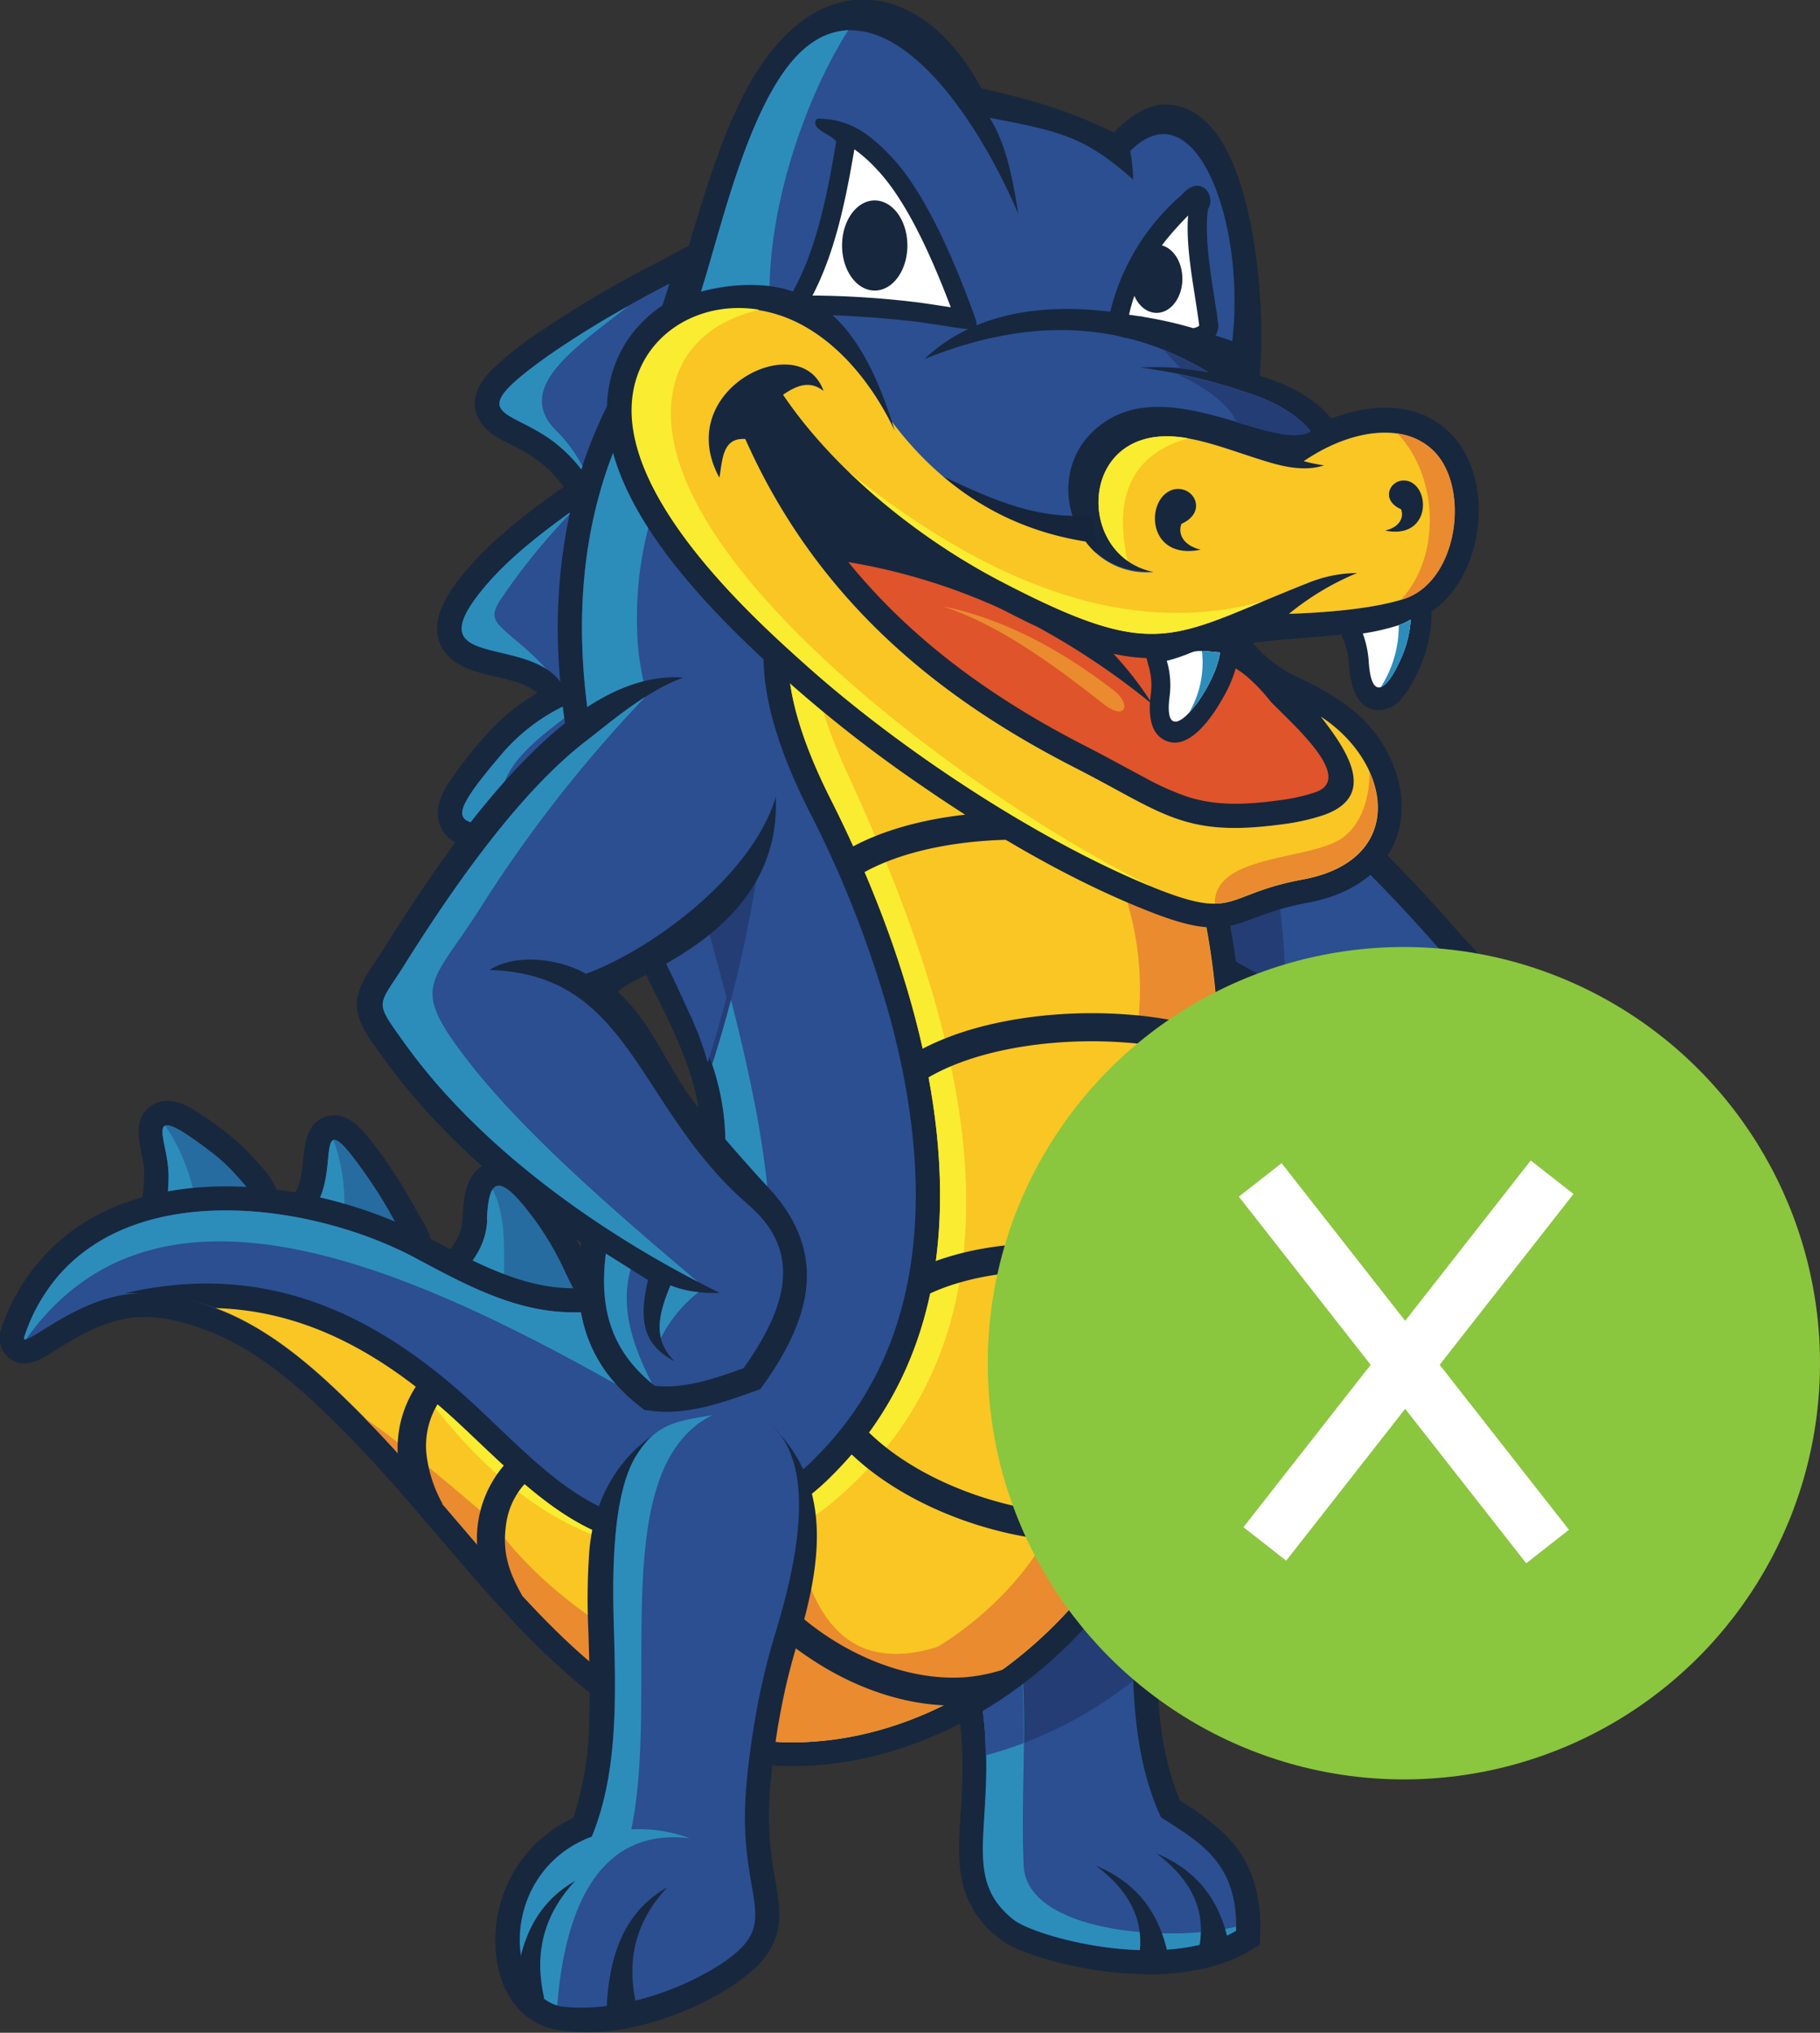
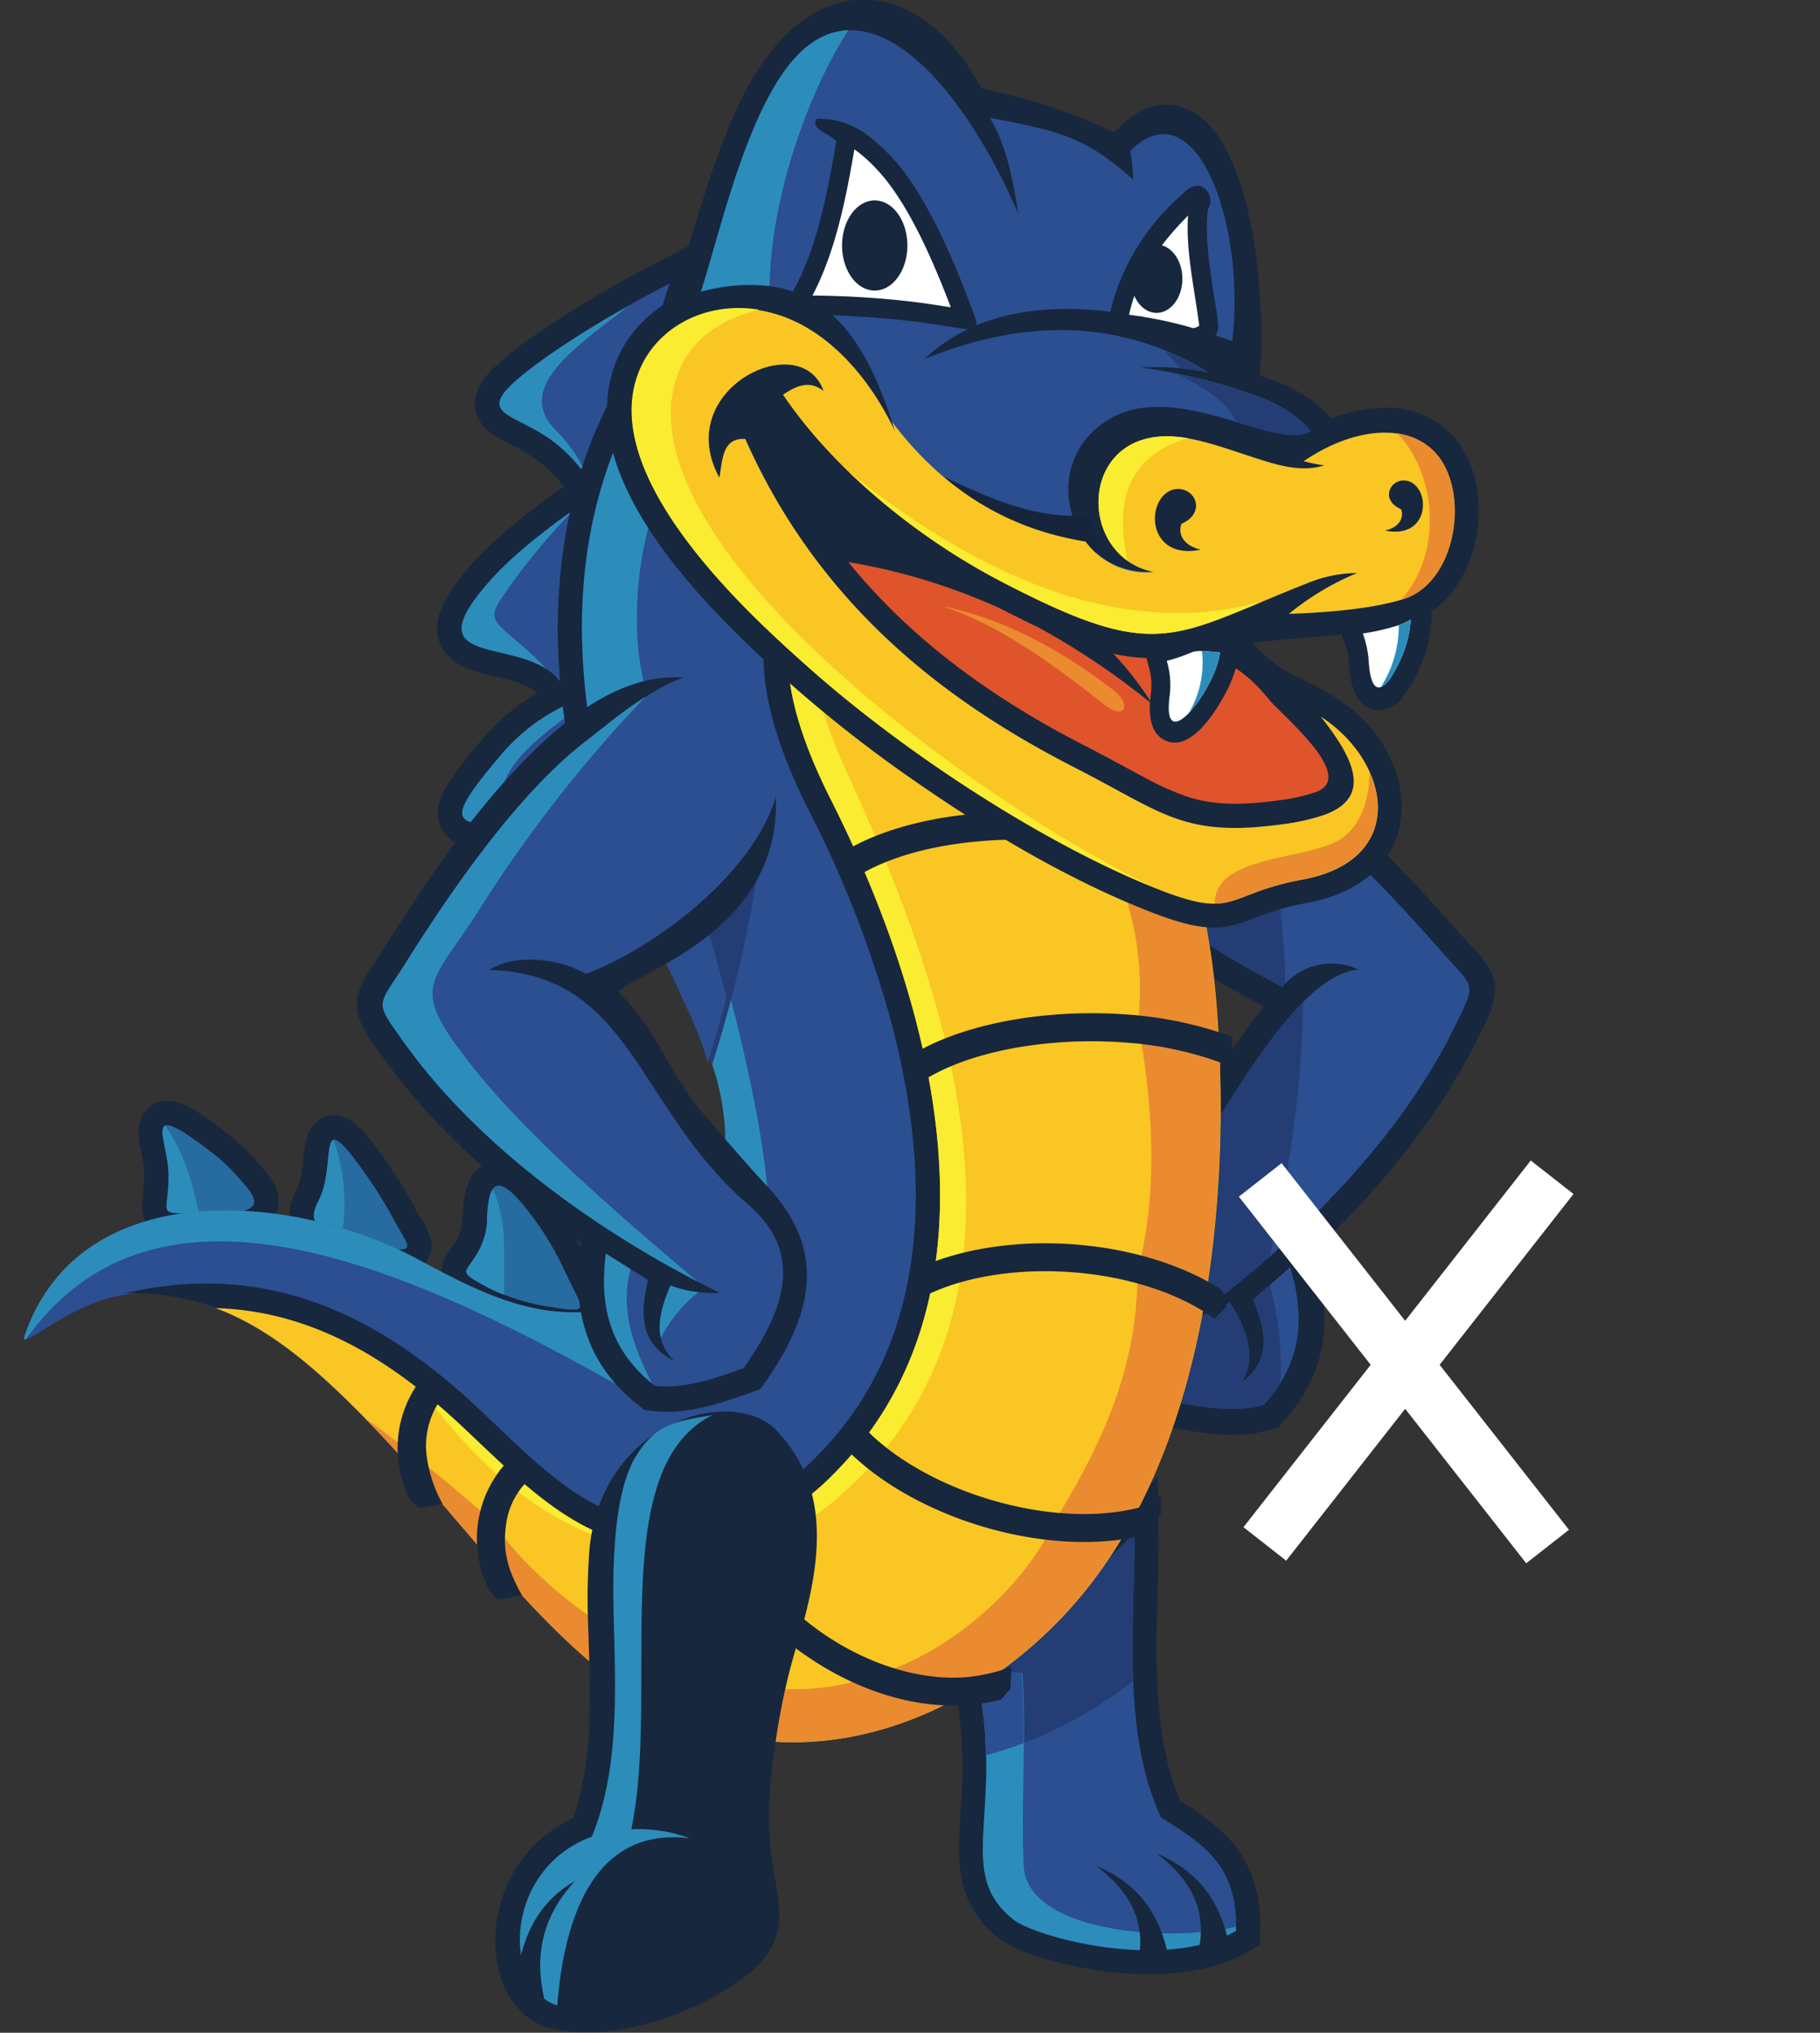
<svg xmlns="http://www.w3.org/2000/svg" id="Layer_1" data-name="Layer 1" viewBox="0 0 301.79 337">
  <rect x="0" y="0" width="301.79" height="337" fill="#333333" stroke="none" />
  <defs>
    <style>.cls-1{fill:#17273e;}.cls-2{fill:#2b4f91;}.cls-3{fill:#243d75;}.cls-4{fill:#2c8dbb;}.cls-5{fill:#276ca0;}.cls-6{fill:#f9c624;}.cls-7{fill:#faec30;}.cls-8{fill:#ea8b2f;}.cls-9{fill:#16253b;}.cls-10{fill:#fff;}.cls-11{fill:#df542b;}.cls-12{fill:#8bc63f;}.cls-13{fill:none;stroke:#fff;stroke-miterlimit:10;stroke-width:9px;}</style>
  </defs>
  <title>hostgator-disadvantages</title>
  <path class="cls-1" d="M277.88,383.54a41.64,41.64,0,0,1,7.63,5.76c4.33,4.42,5.81,9.81,5.66,15.89l-.05,2.24-1.93,1.12c-5,2.87-11,3.78-16.72,3.75a62.2,62.2,0,0,1-14.93-2c-2.85-.73-7.41-2.1-9.72-4a16.49,16.49,0,0,1-5.44-7.28c-1.67-4.58-1.09-9.9-.79-14.67a75.51,75.51,0,0,0-1-19.45l-.39-2.12,1.54-1.49,25.81-25,6.66-6.45.1,9.28c.13,13.93-2.06,31.16,3.56,44.35" transform="translate(-82.21 -85)" />
  <path class="cls-2" d="M270.33,339.22l-25.81,25c4.13,21.71-4,31.27,5.78,39.05,3.52,2.81,24.91,8.77,36.89,1.86.28-11.27-5.89-14.62-12.47-18.85-6.64-14.28-4.26-32.95-4.39-47" transform="translate(-82.21 -85)" />
  <path class="cls-3" d="M270.33,339.22l-25.81,25A73.4,73.4,0,0,1,245.78,376a68.79,68.79,0,0,0,24.34-12.36c-.33-8.54.28-17.11.21-24.43" transform="translate(-82.21 -85)" />
  <path class="cls-4" d="M246.48,362.3l-2,1.89c4.13,21.71-4,31.27,5.78,39.05,3.52,2.81,24.91,8.77,36.89,1.86,0-.23,0-.46,0-.68-11,2.69-34.87.95-35.2-10.24-.48-10.68.5-21.14-.21-31.82l-5.31-.06" transform="translate(-82.21 -85)" />
  <path class="cls-2" d="M246.48,362.3l-.35.33-.4.39-.4.4-.41.38-.4.39c.06.33.13.66.19,1v.07c0,.31.11.62.16.92v.08c.05.3.1.61.14.91v.08c.05.3.08.58.12.88v.09c0,.29.07.58.11.87h0c.07.6.13,1.18.19,1.76v.08h0c.05.58.1,1.15.13,1.7v.07c0,.28,0,.54,0,.81v0c0,.56.07,1.12.09,1.67h0c0,.27,0,.54,0,.82h0a64.36,64.36,0,0,0,6.26-2c.05-3.85,0-7.72-.25-11.61l-5.31-.06Zm-.72,12.89c0,.27,0,.54,0,.82Z" transform="translate(-82.21 -85)" />
  <path class="cls-1" d="M158.91,287.08c.12-3.37.52-7.93,4.25-9.27,4.92-1.77,9.24,4.58,11.63,7.92a55.08,55.08,0,0,1,4.82,8.49c1.35,2.87,4.15,6.67,2.11,9.79-1.93,2.95-5.65,2.18-8.55,1.7a38.57,38.57,0,0,1-12.32-3.87c-2.35-1.27-5.15-2.63-5.4-5.66-.18-2.28,1.12-3.46,2.2-5.18a7.74,7.74,0,0,0,1.26-3.92" transform="translate(-82.21 -85)" />
  <path class="cls-5" d="M163,287.22a11.85,11.85,0,0,1-1.87,5.93c-1.86,3-2.94,2.61,1.7,5.14a34.69,34.69,0,0,0,11,3.43c6.54,1.07,5,.34,2.13-5.78a50.61,50.61,0,0,0-4.46-7.86c-6.33-8.86-8.28-8.26-8.54-.86" transform="translate(-82.21 -85)" />
  <path class="cls-4" d="M163,287.22a11.85,11.85,0,0,1-1.87,5.93c-1.86,3-2.94,2.61,1.7,5.15a22.42,22.42,0,0,0,3,1.37c-.17-6.27.59-12.52-1.94-17.49-.57.85-.84,2.57-.93,5" transform="translate(-82.21 -85)" />
  <path class="cls-1" d="M131.4,282.24a6.38,6.38,0,0,0,.44-1.09c1.13-3.52,0-9.22,4.06-10.91,2.49-1,4.69.34,6.33,2.09a51.85,51.85,0,0,1,4.2,5.47,83.09,83.09,0,0,1,4.82,7.86c1.33,2.46,3.55,5.14,1.94,8.06s-4.79,2.57-7.5,2.28a27.52,27.52,0,0,1-6.21-1.4c-3.14-1.09-7-2-8.65-5.29-1.16-2.36-.62-4.86.57-7.07" transform="translate(-82.21 -85)" />
  <path class="cls-5" d="M135,284.15c-2.33,4.35,1.24,5,5.86,6.64a24,24,0,0,0,5.3,1.18c5.18.56,3.85-.19,1.57-4.38a76.36,76.36,0,0,0-4.58-7.48c-9.07-13-4.74-2.32-8.15,4" transform="translate(-82.21 -85)" />
  <path class="cls-4" d="M135,284.15c-2,3.68.29,4.73,3.83,6A31.78,31.78,0,0,0,137.52,274c-1.35.33-.39,6.14-2.56,10.19" transform="translate(-82.21 -85)" />
  <path class="cls-1" d="M106.11,279.53a5.84,5.84,0,0,0,0-.73c-.33-3.29-2.28-7.54.76-10.16,2.12-1.83,4.71-1.17,6.91,0A52.33,52.33,0,0,1,120,273a32,32,0,0,1,4.18,3.88c2.09,2.32,4.91,5.06,4.06,8.52s-4.19,4.38-7.18,4.82a31.58,31.58,0,0,1-7.4.09c-2.42-.21-5.12,0-6.83-2.11-1.49-1.86-1-3.84-.85-6a22.41,22.41,0,0,0,.1-2.72" transform="translate(-82.21 -85)" />
  <path class="cls-5" d="M110.16,279.42a28.88,28.88,0,0,1-.12,3.22c-.37,3.9-.8,3.24,4,3.67a28.49,28.49,0,0,0,6.43-.07c6.15-.92,3.91-3.07.71-6.64a28.42,28.42,0,0,0-3.64-3.38c-12.14-9.35-7.57-2.77-7.4,3.19" transform="translate(-82.21 -85)" />
  <path class="cls-4" d="M110.16,279.42a28.88,28.88,0,0,1-.12,3.22c-.37,3.9-.8,3.24,4,3.67l1.17.08c-1.22-6.12-2.67-10.44-5.61-14.78-1.21.51.44,4.27.54,7.8" transform="translate(-82.21 -85)" />
  <path class="cls-1" d="M291.85,251.9c-12.3-6.56-35.43-19.7-35.13-35.31a17.08,17.08,0,0,1,2.36-8.2l.39-.67.59-.5a19.55,19.55,0,0,1,6.88-3.7c9.41-2.79,19.37,2.22,26.94,7.46,11.1,7.68,21.49,18.65,30.37,28.76,2,2.28,5.14,5,5.74,8,.63,3.25-1.42,6.68-2.81,9.5-6.4,13-16.25,25.05-27.31,35.41l.36,1.22c3,10.08,2,18.94-5.34,26.93l-.81.87-1.14.34c-5.56,1.65-11.42.59-17-.43l-1.32-.25-.95-1c-9.32-9.5-13.84-19.63-5.76-31.77,3-4.55,5.86-9.24,8.71-13.92,4.39-7.22,8.9-14.79,14.12-21.43.36-.45.72-.91,1.1-1.37" transform="translate(-82.21 -85)" />
  <path class="cls-2" d="M294.82,248.63c-24.46-13-39.13-25.75-32-38.11,13-10.77,33.69,4.08,58.23,32,5.68,6.47,6.16,5,2.31,12.84-8.74,17.79-25.2,35.19-44.66,49.07l7.45-3.49c3.17,5,4.45,9.68,1.74,13.48,4.18-3.24,5.07-6.87,2.11-13.94l6.15-5.41c2.46,8.28,2.07,15.75-4.4,22.83-5.05,1.49-11.57.09-15-.54-8-8.12-12.08-16.13-5.25-26.4,12.08-18.17,24.63-44.28,36-45.22a10.58,10.58,0,0,0-12.64,2.85" transform="translate(-82.21 -85)" />
  <path class="cls-3" d="M294.82,248.63c-15.1-8-26.48-15.95-31.29-23.76L263.42,210c7.09-5.32,16.33-3.39,27.16,3.87,2.43,9.45,4.72,24.3,4.74,34.15Zm-2.1,44.76q-6.75,5.88-14,11.08l7.45-3.49c3.17,5,4.45,9.68,1.74,13.48,4.19-3.24,5.07-6.87,2.11-13.94l2.77-2.43a50.67,50.67,0,0,1,1.72,16.27,25.29,25.29,0,0,1-2.74,3.58c-5.05,1.49-11.57.09-15-.54-8-8.12-12.08-16.13-5.25-26.41,8.89-13.36,18-31,26.76-39.81-.18,14.58-2.38,28.39-5.52,42.21Z" transform="translate(-82.21 -85)" />
  <path class="cls-1" d="M175.7,165.72a21.92,21.92,0,0,0-3.44-3.7,28.36,28.36,0,0,0-5.56-3.42c-2.33-1.19-4.78-2.48-5.54-5.21s.64-5,2.44-6.92a51.66,51.66,0,0,1,7.28-5.89,183.7,183.7,0,0,1,20.47-12.14l8.81-4.67-3.08,9.49q-5.81,17.9-11.62,35.78l-2.35,7.26c-.64,7.35-1.3,14.71-1.94,22.06l.42,1.92L188,229.94l3.36,15.51-10.37-12a20.75,20.75,0,0,0-12.68-6.88c-2.15-.37-4.29-.53-6.44-.8-2.46-.32-5-.9-6.34-3.23-1.51-2.59-.45-5.34,1-7.65a71.87,71.87,0,0,1,6.24-8,34.46,34.46,0,0,1,8.54-7l-.14-.12A10.38,10.38,0,0,0,167.6,198c-4-1.24-9.83-1.57-12.08-5.59-2.53-4.5,1.21-9.52,4-12.84,4.49-5.3,10.42-9.81,16.15-13.86" transform="translate(-82.21 -85)" />
-   <path class="cls-1" d="M194,143c13.86,13.24,31.57,21.58,47.59,31.81,10.93,7,20.89,14.81,28.71,25.29,9.61,12.86,14.53,27.75,16.72,43.52.74,5.37,1.11,10.8,1.32,16.21a207.11,207.11,0,0,1-.86,29.57c-2.41,23.52-9.49,48.57-26.07,66.16-20.71,22-53.23,30.82-79.09,11.82-10-7.36-18.31-17-26.36-26.44-5.28-6.17-10.53-12.38-16.24-18.16-6.6-6.69-14.09-13.73-23-17.13-10-3.82-15.52-2.9-24.5,2.7-2.51,1.57-6,4.28-8.84,1.47a4.26,4.26,0,0,1-1-4.44A33.61,33.61,0,0,1,89,293.8c15.26-17.49,45.6-13.57,64-3.75,7,3.7,14.52,7.93,22.52,8.46,5.67.37,11.42-.69,15.82-4.5a20.79,20.79,0,0,0,6.49-12.09,37.2,37.2,0,0,0-1.35-19.43c-3-9-8.37-17.14-11.83-26C172.79,206.3,169,171.89,188,143.67l2.64-3.92L194,143" transform="translate(-82.21 -85)" />
  <path class="cls-2" d="M191.28,145.9c-18.15,26.93-14.37,60-2.95,89.15,3.5,8.93,8.89,17.12,11.9,26.18a41,41,0,0,1,1.49,21.44,24.71,24.71,0,0,1-7.8,14.36c-5.21,4.51-11.94,5.9-18.68,5.46-8.69-.57-16.52-4.86-24.13-8.93-16.7-8.91-45.23-13.07-59.14,2.85a29.39,29.39,0,0,0-5.74,10.25c-.34,1,1.33-.06,3.92-1.67,9.92-6.19,16.72-7.36,28-3,9,3.43,16.49,10,24.42,18.05,5.77,5.84,11.09,12.14,16.43,18.37,7.77,9.06,16,18.73,25.69,25.82,24.22,17.79,54.49,9.21,73.84-11.34,15.93-16.91,22.68-41.25,25-63.85a204.78,204.78,0,0,0,.85-29c-.22-5.23-.58-10.63-1.3-15.82-2.11-15.11-6.76-29.37-16-41.69-7.54-10.1-17.13-17.58-27.67-24.31-16.5-10.55-34-18.71-48.2-32.29" transform="translate(-82.21 -85)" />
  <path class="cls-4" d="M191.28,145.9c-18.15,26.93-14.37,60-2.95,89.15,3.5,8.93,8.89,17.12,11.9,26.18a41,41,0,0,1,1.49,21.44,24.71,24.71,0,0,1-7.8,14.36c-5.21,4.51-11.94,5.9-18.68,5.46-8.69-.57-16.52-4.86-24.13-8.93-16.7-8.91-45.23-13.07-59.14,2.85a29.39,29.39,0,0,0-5.74,10.25c-.11.34,0,.45.28.39,21.2-29.85,61-13.27,97.73,7.37,30.47,8.79,27-25.68,23.36-45.17-5.55-29.47-18.73-64.41-19.63-77.49-.82-12.29,1.69-25.15,10.77-39.42l-.49-.38-.08-.07,0,0-.48-.39-.13-.09-.11-.1-.12-.09-.35-.3-.12-.1-.13-.1-.11-.09-.35-.3-.13-.09-.05-.06-.06,0-.55-.47-.2-.17-.53-.46-.05,0-.08-.06-.57-.51,0,0-.09-.08-.55-.49,0,0,0,0-.09-.08-.55-.51h0v0l-.11-.09-.56-.52h0l-.67-.63Zm.67.63-.67-.63Z" transform="translate(-82.21 -85)" />
  <path class="cls-3" d="M191.21,241.55c3.14,6.53,6.75,12.86,9,19.68l.09.25a210.4,210.4,0,0,0,8.83-42l-17.94,22.09" transform="translate(-82.21 -85)" />
  <path class="cls-2" d="M191.21,241.55l0,.08.11.23.44.91,0,.08.11.23.07.18.08.12.15.31.15.3,0,.07.12.24.08.16.07.14.29.57v0l0,.06.13.24.08.16.07.14.13.27,0,0,.16.3,0,.06.13.24.08.16.07.15.13.25,0,.05.15.3,0,.06.13.24.08.16.08.15.12.25,0,0,.14.3,0,.06.13.25.07.15.08.15.12.25,0,.05.15.32,0,0,.12.26.08.14.07.16.12.24,0,.06.15.31,0,0,.13.27.06.13.08.17.12.24,0,.06.15.31v0l.13.28.07.13.07.17.14.31.15.3v0l.13.27.07.13.07.18.11.23,0,.08.13.3,0,0,.12.28.05.13.08.19.1.22.17.39v0l.12.29.13.31.1.22,0,.09.13.31h0l.12.3,0,.12.08.2.09.22,0,.09.13.31h0l.12.31.1.28.09.25,0,.1.12.32.11.31,0,.11.08.21.08.21,0,.11.11.32.09.25q1.68-5.33,3.1-10.73c-1.57-6.11-3.28-12.22-5-18.11l-7.23,8.91" transform="translate(-82.21 -85)" />
  <path class="cls-1" d="M102.94,299.39c16.67-.39,27.69,8.49,39.66,20.61,5.77,5.84,11.09,12.14,16.43,18.37,7.77,9.06,16,18.73,25.69,25.82,24.22,17.79,54.49,9.21,73.84-11.34,15.93-16.91,22.68-41.25,25-63.85a204.78,204.78,0,0,0,.85-29c-.22-5.23-.58-10.63-1.3-15.82-2.11-15.11-6.76-29.37-16-41.69-7.54-10.1-17.13-17.58-27.67-24.31-4-2.58-8.11-5-12.2-7.41-5.51,1.78-10.38,4.52-13.71,8.68-9.26,11.54-3,28.37,2.81,39.93A181.68,181.68,0,0,1,230,254.48c4.22,16,6.07,33.83,1,49.81a54.17,54.17,0,0,1-13.52,22.32,36.69,36.69,0,0,1-14.36,9.09c-19.12,6.3-29.07-5.49-41.87-17.47-17.52-16.38-35.89-24-58.33-18.84" transform="translate(-82.21 -85)" />
  <path class="cls-6" d="M118,301.87c9.09,3.41,16.65,10.05,24.63,18.13,5.77,5.84,11.09,12.14,16.43,18.37,7.77,9.06,16,18.73,25.69,25.82,24.22,17.79,54.49,9.21,73.84-11.34,15.93-16.91,22.68-41.25,25-63.85a204.78,204.78,0,0,0,.85-29c-.22-5.23-.58-10.63-1.3-15.82-2.11-15.11-6.76-29.37-16-41.69-7.54-10.1-17.13-17.58-27.67-24.31q-3.66-2.34-7.38-4.56c-17.11,4-26.58,15.29-12.11,43.94,16.85,33.36,30.33,82,.36,111.9a40.57,40.57,0,0,1-15.94,10.07c-21.3,7-32.58-5.9-45.91-18.36-12.63-11.81-25.59-18.87-40.53-19.31" transform="translate(-82.21 -85)" />
  <path class="cls-7" d="M226.53,175.32c-13.39,5.15-19.35,16.89-6.54,42.25,16.85,33.36,30.33,82,.36,111.9a40.57,40.57,0,0,1-15.94,10.07c-21.3,7-32.58-5.9-45.91-18.36q-2.94-2.76-6.08-5.29c9.53,12.69,24.71,28,46.64,26.39a36,36,0,0,0,20.65-7.77c40-32.81,18.09-88.37,2.78-121.81-6.39-14-9.52-28.47,4-37.38" transform="translate(-82.21 -85)" />
-   <path class="cls-8" d="M185.07,364.44a48.28,48.28,0,0,0,32.52,9.25c.27-3.27,20.36-12.51,20.49-15.78-17.21,5.5-22.39-7.6-24.78-22.67a38.41,38.41,0,0,1-8.89,4.3c-7.41,2.44-13.6,2.47-19.09.95-.29,1.95-.49,3.92-.6,5.89a129.3,129.3,0,0,0,.35,18.06" transform="translate(-82.21 -85)" />
  <path class="cls-8" d="M142.58,320h0c5.77,5.84,11.09,12.14,16.43,18.37,7.77,9.06,16,18.73,25.69,25.82,24.22,17.79,54.49,9.21,73.84-11.34,15.93-16.91,22.68-41.25,25-63.85a204.78,204.78,0,0,0,.85-29c-.22-5.23-.58-10.63-1.3-15.82-2.11-15.11-6.76-29.37-16-41.69a85.51,85.51,0,0,0-15.66-15.85c6.15,11.85,10,24.47,12.95,36.11,5.22,10.21,7.8,20.44,6.54,31.86,2.55,13.81,3.34,28.63-.12,41.28.17,16.39-6.5,29.46-13.67,41.28-5.65,12-18.48,22.17-29.2,25.29-26,10.13-55.41-11.85-64.2-25.46-4.47-3.75-8.87-7.54-13.2-11-2.7-2.16-5.36-4.19-8-6" transform="translate(-82.21 -85)" />
  <path class="cls-2" d="M176.66,170c-5.39,3.88-10.37,7.88-14,12.2-11.89,14,6.64,8,12.46,15.83a92.19,92.19,0,0,1,1.58-28Zm-1.14,32.15a31.76,31.76,0,0,0-9.68,7.36c-12.08,14.05-6.84,11.31,3.18,13.05a25.22,25.22,0,0,1,12.57,5.75A137.87,137.87,0,0,1,175.52,202.15Zm15.2-62.4,2.51-7.74a189.13,189.13,0,0,0-20,11.87c-15.21,10.81-6.07,8.52,1.65,15.06a24.88,24.88,0,0,1,3.72,3.89,76.16,76.16,0,0,1,12.13-23.08Z" transform="translate(-82.21 -85)" />
  <path class="cls-4" d="M176.66,170c-5.39,3.88-10.37,7.88-14,12.2-10.57,12.48,2.92,9.06,10.12,13.69a37,37,0,0,0-2.65-2.66c-5.49-5-7.36-5.14-4.8-9a106.63,106.63,0,0,1,11.3-13.95l.07-.28Zm9.84-34.33c-9.28,7.23-19.11,13.76-12,20.79a24.41,24.41,0,0,1,4.3,5.84l-.18.53a24.88,24.88,0,0,0-3.72-3.89c-7.72-6.54-16.86-4.25-1.65-15.06a150.25,150.25,0,0,1,13.28-8.21Zm-10.73,68.41c-6.59,4.95-14.34,11.43-7.86,18.31-9.28-1.39-13.69.64-2.07-12.88a31.76,31.76,0,0,1,9.68-7.36c.08.64.17,1.29.25,1.93Z" transform="translate(-82.21 -85)" />
  <path class="cls-1" d="M178.58,291c-12.65-8.49-24.38-18.83-32.86-30.71-1.84-2.58-4.44-5.64-4.33-9,.09-3.11,2.76-6.28,4.37-8.86,7.12-11.41,15.6-23.91,25.31-33.27,6.64-6.41,15.66-12.95,25.42-11.73a19.59,19.59,0,0,1,7.5,2.58l.66.4.5.6c1.86,2.28,4.65,8.62,5.18,11.53,4.69,25.9-22.22,33.37-25.68,36.88,6.27,5.74,8.46,13.58,14,20,3.58,4.17,7.17,8.37,10.91,12.4,10,10.71,7.19,21.44-.49,32.37l-.8,1.12-1.28.46c-5.35,1.89-11,3.87-16.76,3.12l-1.17-.15-.93-.73c-8.53-6.73-11-15.33-9.71-25.8l.16-1.27" transform="translate(-82.21 -85)" />
  <path class="cls-2" d="M179.39,246.44c16.46-6.09,45.27-30.33,25.84-48.5-7.81-5.75-20.94,6.18-25.59,9.71-9.41,7.16-19.57,20.1-30.24,37.11-4.58,7.3-5.28,5.93-.19,13.07,11.59,16.23,30.73,30.83,52.29,41.49a19.66,19.66,0,0,1-8.11-1.22c-2.33,5.5-2.67,9.24.65,12.57-4.68-2.54-6.14-6-4.38-13.46l-7-4.38c-1.07,8.58.53,15.92,8.11,21.9,5.25.68,11.47-1.75,14.76-2.92,6.55-9.3,10.26-18.87.86-27-18.79-16.23-19.36-38.33-43-39,4.15-2.72,11.41-2,16,.65" transform="translate(-82.21 -85)" />
  <path class="cls-4" d="M189.23,200.52c-4,2.55-7.58,5.61-9.59,7.13-9.41,7.16-19.57,20.1-30.24,37.11-4.58,7.3-5.28,5.93-.19,13.07,10.94,15.33,28.62,29.2,48.7,39.66-15.18-12.81-29.75-25.59-38.69-37.38s-5.49-11.89,2.51-24.38a224.15,224.15,0,0,1,27.5-35.21Zm8.82,98.69a15.77,15.77,0,0,1-4.66-1.11c-1.48,3.5-2.16,6.28-1.59,8.71a22.86,22.86,0,0,1,6.25-7.6Zm-11.27-3.8-4.1-2.58c-1.05,8.4.46,15.62,7.65,21.53C187.16,308.17,185,301.92,186.78,295.41Z" transform="translate(-82.21 -85)" />
  <path class="cls-1" d="M223.36,225.49c10-5.46,24.37-6.67,35.51-5.51,7.91.82,16.08,2.94,23,6.91l2,1.15-2.29,4-2-1.15a54.47,54.47,0,0,0-21.18-6.32c-10.17-1.06-23.7,0-32.82,5l-2,1.11-2.21-4.06,2-1.11m10.82,33.9c9.76-5.51,23.75-7.06,34.77-6.23a63.85,63.85,0,0,1,17.59,3.71v5a58.21,58.21,0,0,0-18-4.07c-10-.76-23.21.6-32.13,5.65l-2,1.13-2.27-4,2-1.14m-.13,36c14.13-6.74,36.41-5.56,50.29,3.07,1.13.71.33,1.1,1.46,1.73l-.23,1.46-1.35,1.24c-.4.37-.4.79-.85.47-12.32-8.68-34.14-10.09-47.32-3.8l-2.09,1-.54-3.64.63-1.53m-8.39,26.35c10.51,10.92,32.59,17.34,47.21,12.63l1.89-1.55,0,3.1-1.66,1.71c-.75.24-.29,1.6-1.07,1.79-16.19,4-38.48-2.83-49.67-14.47l-1.6-1.66,3.32-3.21,1.61,1.66m-21.28,17.54c3.06,6.78,8.63,12.65,14.76,16.77,6.6,4.43,14.91,7.48,23,6.95a28.44,28.44,0,0,0,7.8-1.76l-.2,3.71-1.54,1.73c-10.84,2.86-22.53-.7-31.61-6.79a46.26,46.26,0,0,1-16.41-18.7l-.94-2.11,4.21-1.91.95,2.11M169,331.25a12.46,12.46,0,0,0-2.86,6.39c-.69,4.69.43,7.94,2.63,11.83l-4,.72-1.35-1.45a18.69,18.69,0,0,1,2.1-20.5l1.51-1.76,3.51,3-1.5,1.75m-13.16-15a13.31,13.31,0,0,0-2.92,10.12,22.14,22.14,0,0,0,2.63,7.95l-3.82.73-1.5-1.3a18.68,18.68,0,0,1,2.11-20.51l1.43-1,3.05,2.39-1,1.6M281,187.85l8.22,16.44-24.6,4.37-28.72-10.54-.66-.53a103.63,103.63,0,0,1-27-32.18c-1.71-3.17-4.26-8.64-4.64-12.14l-2.26-20.87,11.74,17.39c8.48,12.56,22.28,23.6,35.64,30.56,7.6,4,17.93,9.37,26.73,8.44.57-.06,1.14-.14,1.7-.24l3.84-.7" transform="translate(-82.21 -85)" />
  <path class="cls-1" d="M319.6,186.51A22.92,22.92,0,0,1,317,197a17.06,17.06,0,0,1-2.28,3.68,4.89,4.89,0,0,1-4.6,2c-3.26-.61-4-4.5-4.22-7.48a13.07,13.07,0,0,0-1.29-5c-5,.52-10.19.78-14.68,1.37a21.32,21.32,0,0,0,7.79,5.85c7.14,3.42,12.89,7.2,15.78,15.13,3.44,9.43-.75,19.6-14.64,22.15-11.95,2.2-11.74,6.88-25.15,1.76s-27-13.14-38.77-21.26a221.31,221.31,0,0,1-22-17.14c-11.26-10.08-27.23-25.61-29.76-41.12-1.13-6.89.65-13.71,5.67-18.68a20.92,20.92,0,0,1,4.8-3.56l.87-2.71c2.64-8.17,5.81-20.85,10.63-30.56,11.6-23.38,30.13-20,39.77-1.8,7.74,1.8,13.81,3.38,22,7.34l.42-.43c2.62-2.65,6.13-4.93,10-4,13.5,2.78,14.81,35.61,13.73,44.63l.38.24c4.52,1.43,8.44,3.48,11,6.39l.41.48.16.1c6.75-2.58,14.46-2.9,19.81,2.58,7.35,7.51,5.57,23.51-3.34,29.47Z" transform="translate(-82.21 -85)" />
  <path class="cls-2" d="M273.37,179.8c-12.49-2.64-12.37-22.87,2.75-22.45,9.36.25,20.81,8.37,31.49,5.33l-9.18-1.23c8.11-5.5,16.9-6.41,21.62-1.58,6,6.17,3.87,21.52-5,24.41-5.3,1.72-13.55,2.31-19.07,2.48,3.1-2.24,11.34-5.8,17.31-5.58-5.13-2.05-9.92-1.24-14.38.52-22.5,8.88-24.43,13.36-50.69-.33C234,174,220.25,162.59,212.06,150.44c1.77-1.17,4.17-2.65,6.72-.61-3.75-10.71-25.3-.3-17.28,14.37.54-3,.47-6.66,4.29-6.42,12.54,28.22,34,43.94,54.81,54.57,14.48,7.4,17.84,11.53,34.13,9.32a35.6,35.6,0,0,0,7-1.55c8.87-3.15,4-10.56-.5-16.31,11.72,7.63,14.47,23.77-3,27-12.63,2.32-11,6.52-23,2-18.29-7-42.35-22.31-59.47-37.63-7.55-6.75-26-23.37-28.47-38.76-2.3-14.09,10.25-23,23.12-19.48,8.28,2.27,15.51,9.68,20.19,19.52-5-16.23-12.66-28-32.11-23.09C202,122.32,207.1,98.53,217,92c12.32-8.11,26.19,10.17,34.06,28.43-.84-5.1-1.81-11.2-4.74-15.9,11.89,2.25,15.87,3.22,23.79,10.24a30.21,30.21,0,0,0-.49-4.73c10.82-10.87,19.22,12,16.92,31.5-24.17-8.22-40.77-6.67-51.07,3,18.26-7.42,33.71-5.93,47.09,2.14a46.67,46.67,0,0,0-11.23-.74,89.28,89.28,0,0,1,17.83,4.19c4.7,1.52,8.26,3.69,10.37,6.34-5.63,3.45-22.34-8.72-33.52-1.9-12.25,7.46-6.28,26.08,7.38,25.14" transform="translate(-82.21 -85)" />
  <path class="cls-4" d="M209.73,132.4a30.45,30.45,0,0,0-11.29.92C202,122.32,207.1,98.53,217,92a11.28,11.28,0,0,1,5.89-2c-6.49,10.05-12.8,27.29-13.06,42.27l-.08.06" transform="translate(-82.21 -85)" />
  <path class="cls-3" d="M300.72,160a28.19,28.19,0,0,1,4.54-2.08c.33.4.63.8.92,1.22-1.35,1.07-3.22,1.23-5.46.86Zm-23.2-12.95a85.4,85.4,0,0,1,11.62,3.14c4.7,1.52,8.26,3.69,10.37,6.34-2.45,1.5-7,.05-12.27-1.51C286.17,152.39,283.1,149.73,277.52,147.08Zm-2.17-3.92a52,52,0,0,1,7.19,3.61c-1.49-.27-3-.48-4.46-.62a30.26,30.26,0,0,1-2.73-3" transform="translate(-82.21 -85)" />
  <path class="cls-9" d="M264.32,175.62l-1.23-5.2c-9.89.84-17.93-3.42-26.15-7.19L249,172.86l14.07,6.73,1.23-4" transform="translate(-82.21 -85)" />
  <path class="cls-6" d="M273.37,179.8c-12.49-2.64-12.37-22.87,2.75-22.45,5.09.13,10.79,2.6,16.66,4.33,4.42,1.3,7,1.1,9,.47a24.25,24.25,0,0,1-3.38-.7c8.11-5.5,16.9-6.41,21.62-1.58,6,6.17,3.87,21.52-5,24.41-5.3,1.72-13.55,2.31-19.07,2.48A44.81,44.81,0,0,1,307.24,180a22,22,0,0,0-8.35,1.73c-22.5,8.88-24.43,13.36-50.69-.33C234,174,220.25,162.59,212.06,150.44c1.77-1.17,4.17-2.65,6.72-.61-3.75-10.71-25.3-.3-17.28,14.37.54-3,.47-6.66,4.29-6.42,12.54,28.22,34,43.94,54.81,54.57,14.48,7.4,17.84,11.53,34.13,9.32a35.6,35.6,0,0,0,7-1.55c8.87-3.15,4-10.56-.5-16.31,11.72,7.63,14.47,23.77-3,27-12.63,2.32-11,6.52-23,2-18.29-7-42.35-22.31-59.47-37.63-7.55-6.75-26-23.37-28.47-38.76-2.3-14.09,10.25-23,23.12-19.48,8.28,2.27,15.51,9.68,20.19,19.52l-.48-1.53c8.6,11.38,19.37,17.83,32.1,19.85a12.56,12.56,0,0,0,11.2,5.07" transform="translate(-82.21 -85)" />
  <path class="cls-8" d="M309.31,213.06c3.28,7.39.74,15.55-11.16,17.74-8.41,1.55-10.51,3.93-14.5,4-.09-8.34,16.21-7.09,21.31-11,3-2.3,4.31-6.32,4.35-10.75m4.61-56.18a10.52,10.52,0,0,1,6.13,3c6,6.17,3.87,21.52-5,24.41l-.53.17c6.94-7.63,5.94-20.85-.58-27.57" transform="translate(-82.21 -85)" />
  <path class="cls-7" d="M291.71,184.64c-16.11,6.74-20.35,8.8-43.51-3.27A110.42,110.42,0,0,1,223,163.26c25.24,20.22,48.12,27.19,68.73,21.38" transform="translate(-82.21 -85)" />
  <path class="cls-7" d="M269.23,178c-8.08-5.66-6.32-21,6.89-20.67a19.44,19.44,0,0,1,3.08.33c-9,2.58-12.48,9.26-10,20.35m3.65,53.82c-18-7.35-40.75-22-57.17-36.72-7.55-6.75-26-23.37-28.47-38.76-2.17-13.28,8.86-22,20.91-20-9.76,2.34-14.16,8.52-14.62,15.86-1.73,27.34,51,65.68,79.35,79.59" transform="translate(-82.21 -85)" />
  <path class="cls-10" d="M308.18,190a16.81,16.81,0,0,1,1,4.8c.44,6.44,2.91,4.48,4.84.41a19,19,0,0,0,2.12-7.5,11.88,11.88,0,0,1-2.19,1,39.57,39.57,0,0,1-5.78,1.32" transform="translate(-82.21 -85)" />
  <path class="cls-4" d="M311.11,198.94c.9-.25,2-1.73,2.92-3.72a19,19,0,0,0,2.12-7.5,12.43,12.43,0,0,1-2,.91,18.74,18.74,0,0,1-3,10.31" transform="translate(-82.21 -85)" />
  <path class="cls-1" d="M276.53,166.23c3.48-1.11,6.16,3.57,1.58,5.62-.65,1.73.39,3.62,3.2,4.28-8.9,1.84-9.26-8.28-4.78-9.9m39.31-1.44c-2.88-.92-5.09,3-1.3,4.64.53,1.42-.32,3-2.65,3.53,7.35,1.52,7.65-6.83,3.95-8.17" transform="translate(-82.21 -85)" />
  <path class="cls-11" d="M222.93,178.19a101.31,101.31,0,0,1,25,7.62c2,1,4.12,2.11,6.29,3.11a123.56,123.56,0,0,1,19.09,12.85,56.63,56.63,0,0,0-6.47-8.39A29.71,29.71,0,0,0,276,194c7.36-.85,11.51.56,17,7.41,4.16,4.23,13.75,12.65,7.34,14.93a30.75,30.75,0,0,1-6.14,1.35c-5.1.69-10.18,1-15.14-.62a43.89,43.89,0,0,1-7-3.14c-3.22-1.7-6.4-3.48-9.65-5.14-15.68-8-29.06-17.73-39.5-30.57" transform="translate(-82.21 -85)" />
  <path class="cls-8" d="M238.17,185.42c10,2,19.51,6.94,28.68,14,3.1,2.41,2,5.21-1.75,2.23-8.84-7-17.82-13.36-26.93-16.26" transform="translate(-82.21 -85)" />
  <path class="cls-1" d="M274.78,191.28l.8-.22a26.84,26.84,0,0,0,3.15-1.13c2-.82,4.08-.36,6.15-.22l3.2.21-.4,3.42a21.22,21.22,0,0,1-2.6,7.21c-1.69,3.07-5.6,9-9.55,7.25-2.88-1.24-2.85-5-2.5-7.72a11.08,11.08,0,0,0-.4-4.79l-.81-3.17,3-.84" transform="translate(-82.21 -85)" />
  <path class="cls-10" d="M275.69,194.58a14.13,14.13,0,0,1,.46,5.88c-1.36,10.47,7.66-1.31,8.36-7.3-1.92-.13-3.48-.47-4.72,0a31.32,31.32,0,0,1-3.33,1.19l-.77.2" transform="translate(-82.21 -85)" />
  <path class="cls-4" d="M279.25,203.31c2.24-2.28,4.89-7,5.26-10.15-1.13-.08-2.14-.23-3-.24a16.42,16.42,0,0,1-2.23,10.39" transform="translate(-82.21 -85)" />
  <path class="cls-1" d="M211.18,137.17c5.76-7.53,7.88-18,9.7-28.73-1-1.25-4.51-2.13-3.2-3.75,5.35-.11,8.91,2.69,12.31,6.28,5.67,6,10.32,17,13.45,25.42,1.66,4.46,1,3.31-9.4,1.93a174.91,174.91,0,0,0-22.86-1.15" transform="translate(-82.21 -85)" />
  <path class="cls-10" d="M216.93,134a150.86,150.86,0,0,1,17.53,1.14c1.81.24,3.6.53,5.41.8-2.83-7.42-7.05-17.35-12.2-22.79a24.41,24.41,0,0,0-3.79-3.4c-1.37,8-3.08,16.86-6.95,24.25" transform="translate(-82.21 -85)" />
  <path class="cls-1" d="M227.25,118.23c3,0,5.42,3.34,5.42,7.47s-2.42,7.47-5.42,7.47-5.41-3.35-5.41-7.47,2.42-7.47,5.41-7.47m51-1a37.15,37.15,0,0,0-12,19.71c-.55,3.33,2.06,4.75,5,3.88,2.75.93,5.11,2.07,8,1.92,2.39,0,4.84-1.23,5-3.69-.62-5.31-2.53-13.8-1.73-19.39,1.38-2-1.05-6-4.3-2.43" transform="translate(-82.21 -85)" />
  <path class="cls-10" d="M281.05,138.91c-.71-5.75-2.26-12.34-1.83-18.18-4.82,4.92-8.38,9.75-9.88,16.84l0,.26a2.86,2.86,0,0,0,1.08-.1l1-.29.95.33c2.12.72,4.55,1.83,6.85,1.76.36,0,1.63-.19,1.89-.62" transform="translate(-82.21 -85)" />
  <path class="cls-1" d="M283.31,143.65c1.06-.62,2.13-1.24,3.18-1.87-8.63-3.86-18.13-5.11-27.93-5.47l5.6,2.52,19.15,4.82M274,125.56c2.36,0,4.27,2.53,4.27,5.65s-1.91,5.66-4.27,5.66-4.27-2.53-4.27-5.66,1.91-5.65,4.27-5.65M177.24,386.5A54.31,54.31,0,0,0,179.92,370c.16-4.82,0-9.63-.14-14.44a111.29,111.29,0,0,1,.17-13.67c2.08-22.07,25.15-27.59,31.62-19.06,8.14,9.12,7.11,20.79,2.79,34.83q-1.14,3.76-2,7.62c-.86,3.94-1.54,7.93-2,11.93a73.71,73.71,0,0,0-.66,8.9,61.23,61.23,0,0,0,1.07,10.65c.48,2.82,1,5.72.33,8.56a11.91,11.91,0,0,1-3.64,5.89c-5.13,4.83-14.13,8.69-21,10a32,32,0,0,1-12.22.24,10.78,10.78,0,0,1-3.67-1.44c-5.72-3.57-7-11.36-5.83-17.51a22.14,22.14,0,0,1,12.46-16.07" transform="translate(-82.21 -85)" />
-   <path class="cls-2" d="M187.65,326.43c3.89-6.43,10.6-8.95,15.35-8.25,17,2.49,11.64,25.05,7.56,38.33-3.21,10.43-4.85,23.6-4.83,29.63,0,13.11,4.47,17.06-1,22.18-4.73,4.44-18.25,10.82-29.72,9.29-9.46-2.4-9.75-22.54,5.32-28.1,4.19-10.17,4-22.2,3.71-33.06-.22-7.35-.79-22.77,3.59-30" transform="translate(-82.21 -85)" />
  <path class="cls-4" d="M187.65,326.43c3.46-5.72,7.27-5.83,12.72-6.85-17.91,8.92-8.64,45.45-13.48,68.7a24.12,24.12,0,0,1,9.69,1.48C182.3,388,176,400,174.61,417.48c-9-2.87-9.1-22.49,5.74-28,4.19-10.17,4-22.2,3.71-33.06-.22-7.35-.79-22.77,3.59-30" transform="translate(-82.21 -85)" />
  <path class="cls-1" d="M276.15,410.3l-5.06-.84c.88-5.45-1-10.56-7.16-15.17,8,3.37,11,9.26,12.21,16m10-2-5-.84c.89-5.45-1-10.57-7.16-15.18,8,3.38,11,9.28,12.21,16M182.77,418.42l4.95-1.08c-1.61-7-.38-13.56,5.15-19.47-7.56,4.33-9.73,11.89-10.1,20.55m-15.28-1.05,4.95-1.09c-1.61-7-.38-13.55,5.15-19.46-7.57,4.32-9.73,11.89-10.09,20.55" transform="translate(-82.21 -85)" />
-   <circle class="cls-12" cx="232.79" cy="226" r="69" />
  <line class="cls-13" x1="208.97" y1="195.61" x2="256.62" y2="256.39" />
  <line class="cls-13" x1="257.37" y1="195.17" x2="209.73" y2="255.96" />
</svg>